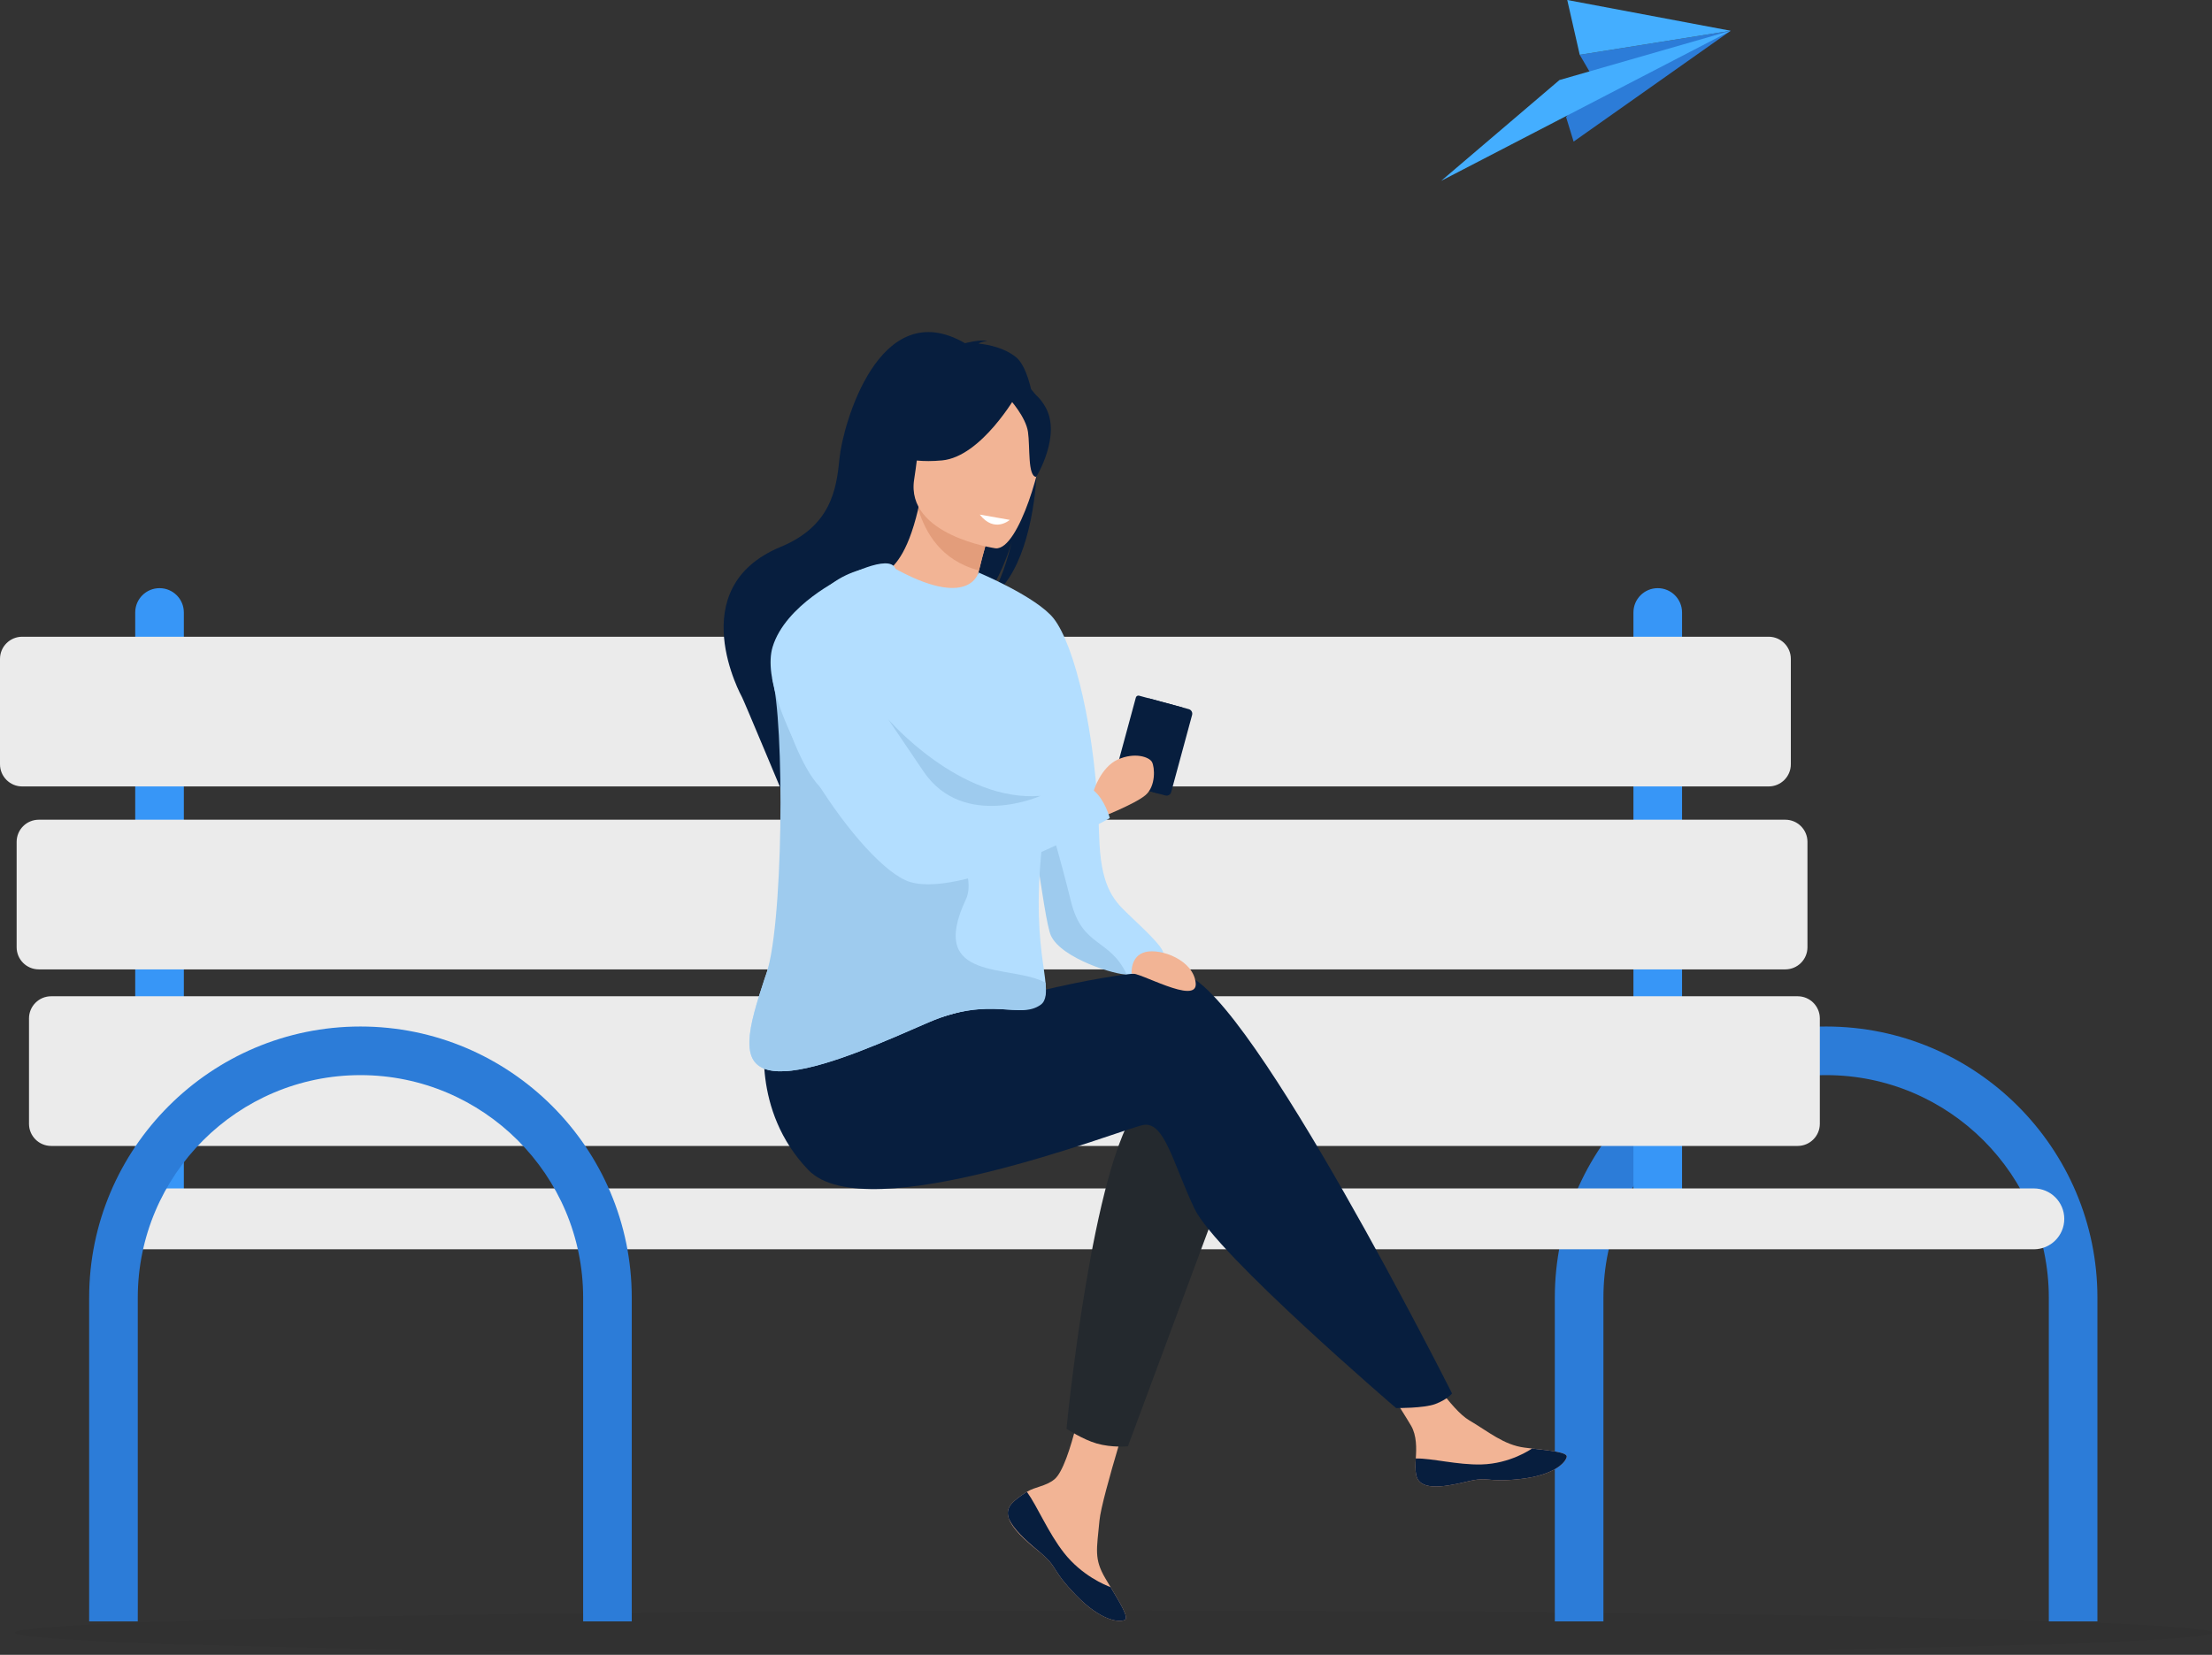
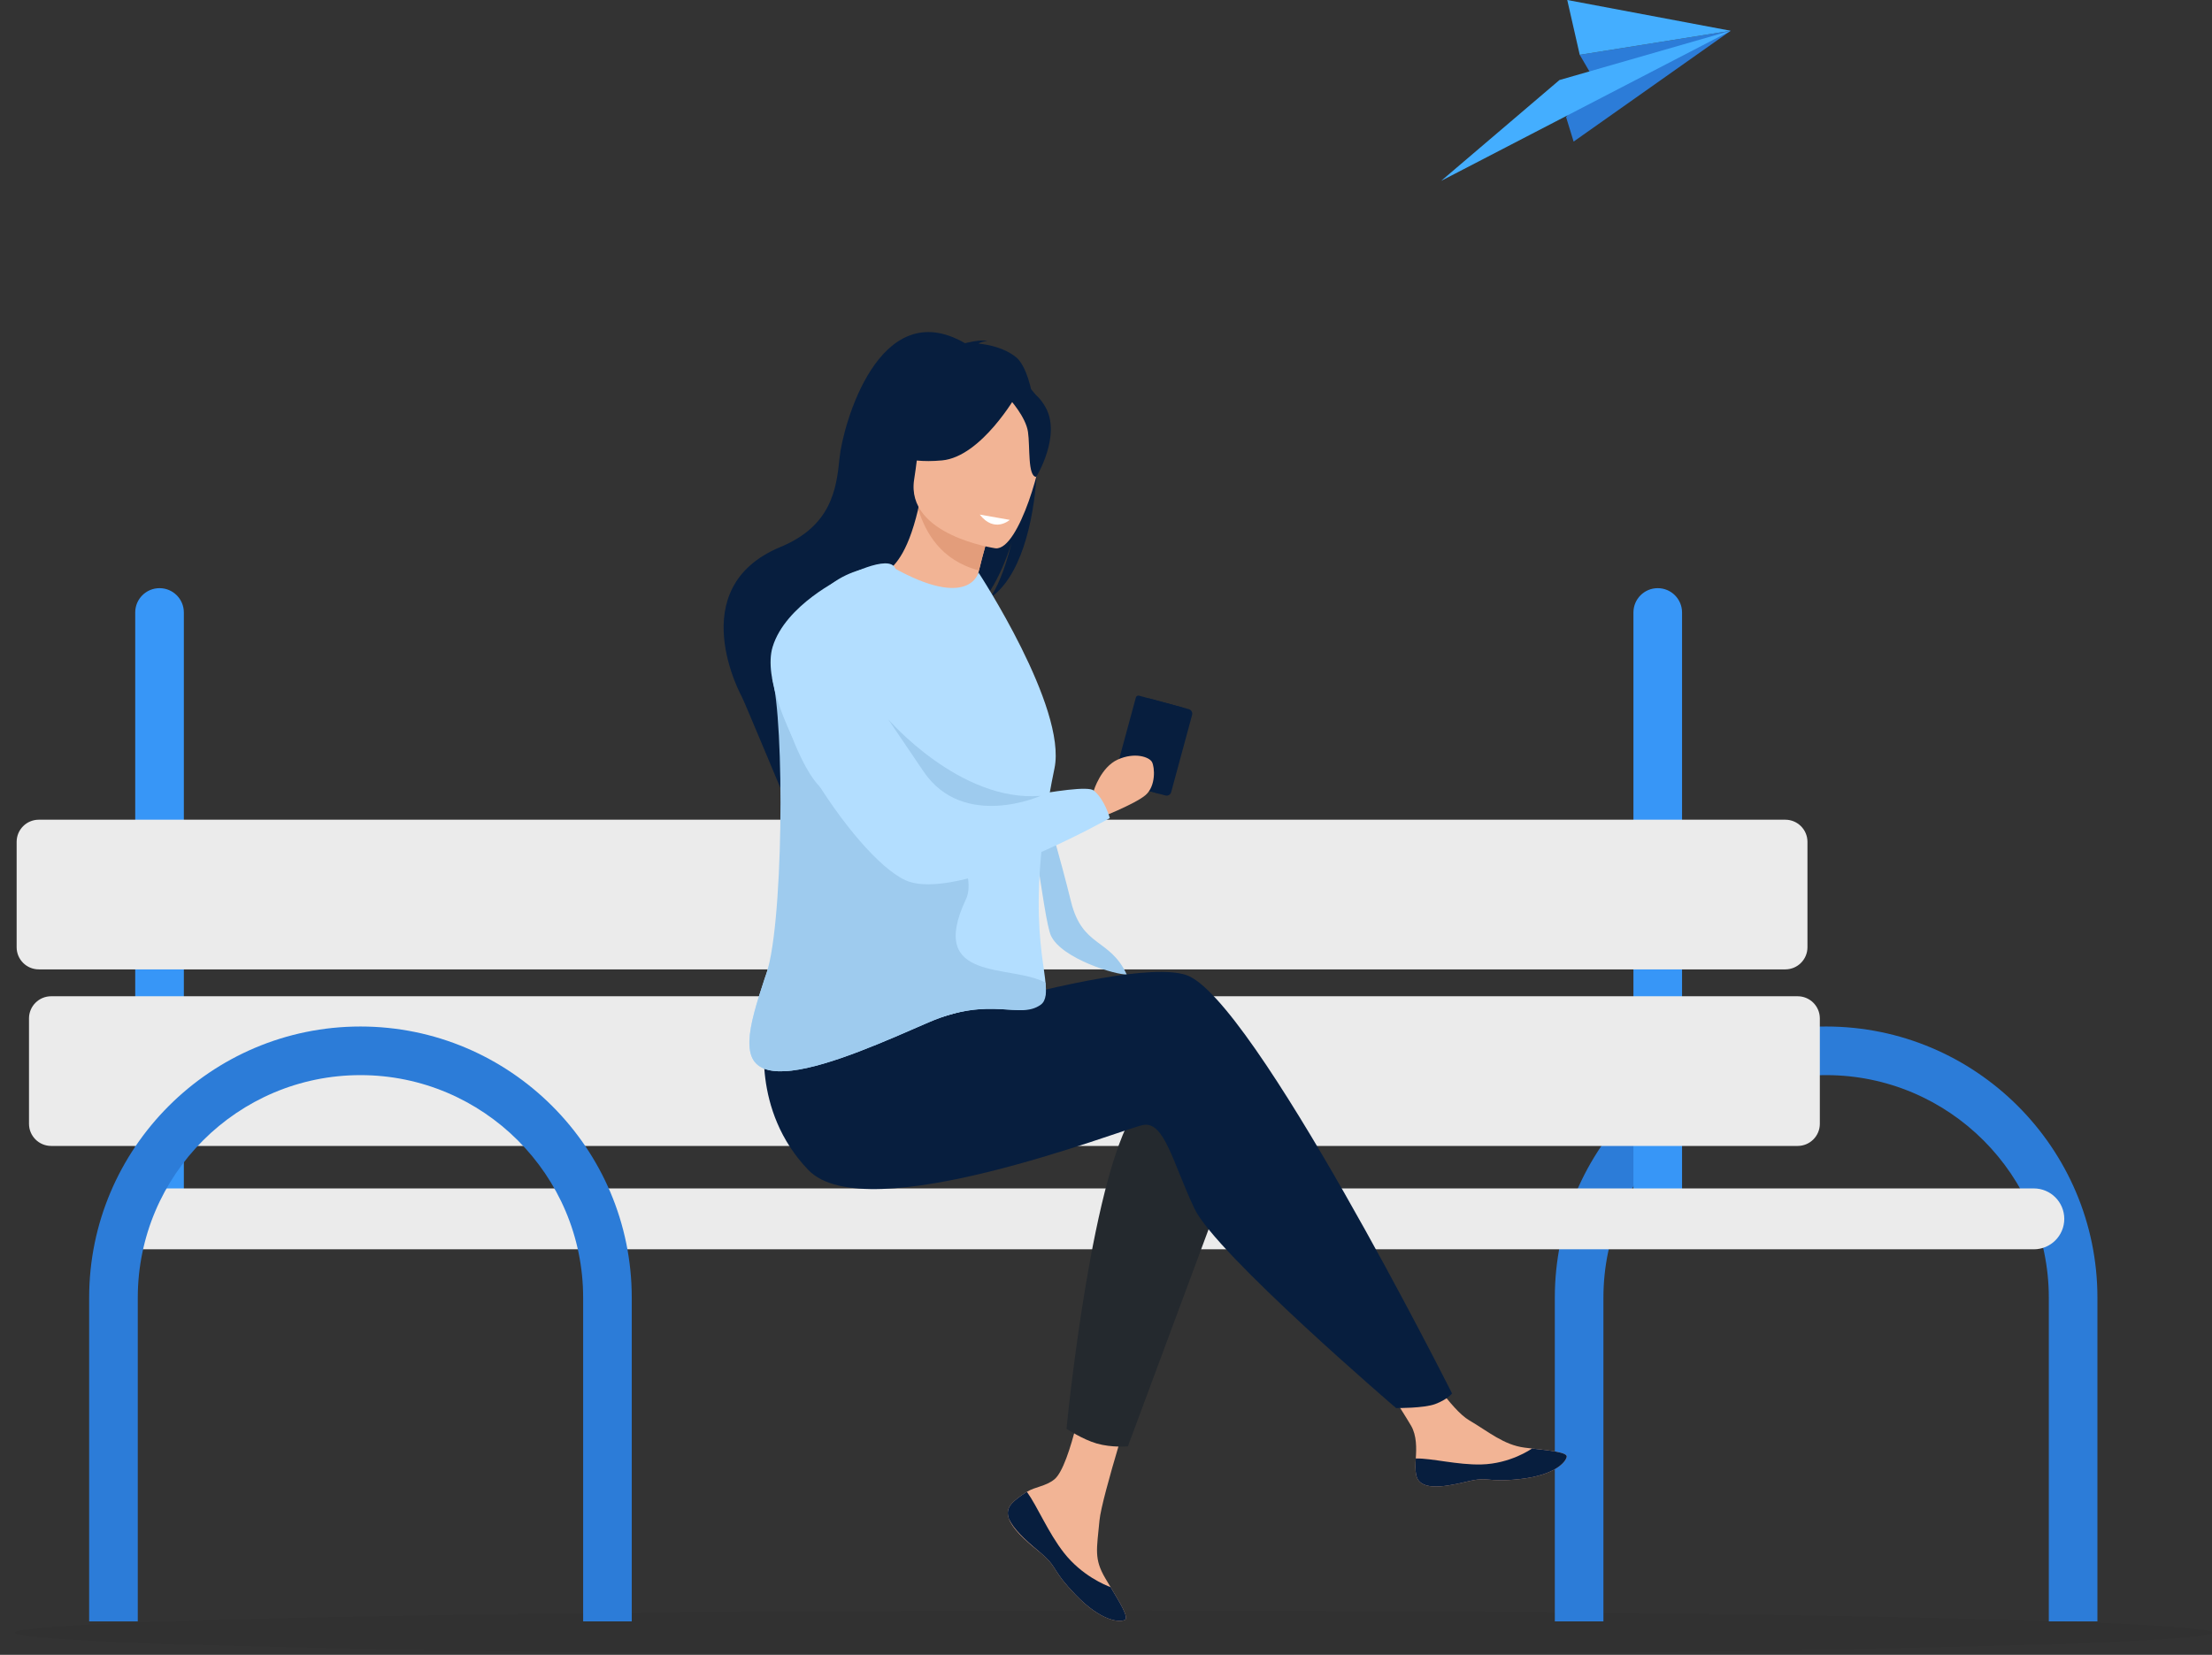
<svg xmlns="http://www.w3.org/2000/svg" width="449px" height="336px" viewBox="0 0 449 336">
  <rect x="0" y="0" width="449" height="336" fill="#333333" stroke="none" />
  <title>Group 40</title>
  <g id="Web" stroke="none" stroke-width="1" fill="none" fill-rule="evenodd">
    <g id="BestFor" transform="translate(-769, -3300)">
      <g id="Group-40" transform="translate(769, 3300)">
        <ellipse id="Oval" fill-opacity="0.04" fill="#000000" cx="226" cy="331.5" rx="223" ry="4.5" />
        <g id="Group-68">
          <g id="Group-67" transform="translate(292.536, 0)">
            <polyline id="Fill-39" fill="#2C7CD8" points="26.884 28.748 58.767 6.247 28.125 11.129 31.021 16.098 25.355 23.783 26.884 28.748" />
            <polyline id="Fill-40" fill="#44AEFF" points="58.767 6.247 24.008 16.25 -2.5886946e-13 36.718 58.767 6.247" />
            <polyline id="Fill-41" fill="#44AEFF" points="28.125 11.129 58.767 6.247 25.59 -4.314491e-14 28.125 11.129" />
          </g>
          <path d="M315.602,329.211 L325.469,329.211 L325.469,263.492 C325.469,238.57 345.746,218.293 370.672,218.293 C395.598,218.293 415.876,238.57 415.876,263.492 L415.876,329.211 L425.743,329.211 L425.743,263.492 C425.743,233.128 401.037,208.422 370.672,208.422 C340.308,208.422 315.602,233.128 315.602,263.492 L315.602,329.211" id="Fill-66" fill="#2C7CD8" />
          <path d="M32.384,252.414 C35.109,252.414 37.318,250.205 37.318,247.48 L37.318,124.353 C37.318,121.628 35.109,119.42 32.384,119.42 C29.659,119.42 27.447,121.628 27.447,124.353 L27.447,247.48 C27.447,250.205 29.659,252.414 32.384,252.414" id="Fill-67" fill="#3796F7" />
          <path d="M336.494,252.414 C339.219,252.414 341.428,250.205 341.428,247.48 L341.428,124.353 C341.428,121.628 339.219,119.42 336.494,119.42 C333.769,119.42 331.561,121.628 331.561,124.353 L331.561,247.48 C331.561,250.205 333.769,252.414 336.494,252.414" id="Fill-68" fill="#3796F7" />
          <path d="M10.387,232.672 L364.893,232.672 C367.378,232.672 369.397,230.657 369.397,228.171 L369.397,206.782 C369.397,204.296 367.378,202.281 364.893,202.281 L10.387,202.281 C7.901,202.281 5.886,204.296 5.886,206.782 L5.886,228.171 C5.886,230.657 7.901,232.672 10.387,232.672" id="Fill-69" fill="#EBEBEB" />
          <path d="M23.287,253.659 L412.832,253.659 C416.244,253.659 419.014,250.892 419.014,247.48 C419.014,244.065 416.244,241.298 412.832,241.298 L23.287,241.298 L23.287,253.659" id="Fill-70" fill="#EBEBEB" />
          <path d="M7.879,196.824 L362.384,196.824 C364.87,196.824 366.885,194.809 366.885,192.323 L366.885,170.934 C366.885,168.448 364.87,166.433 362.384,166.433 L7.879,166.433 C5.392,166.433 3.377,168.448 3.377,170.934 L3.377,192.323 C3.377,194.809 5.392,196.824 7.879,196.824" id="Fill-71" fill="#EBEBEB" />
-           <path d="M4.502,159.678 L359.01,159.678 C361.496,159.678 363.511,157.663 363.511,155.177 L363.511,133.784 C363.511,131.298 361.496,129.283 359.01,129.283 L4.502,129.283 C2.016,129.283 0,131.298 0,133.784 L0,155.177 C0,157.663 2.016,159.678 4.502,159.678" id="Fill-72" fill="#EBEBEB" />
          <path d="M18.096,329.211 L27.967,329.211 L27.967,263.492 C27.967,238.57 48.244,218.293 73.166,218.293 C98.092,218.293 118.369,238.57 118.369,263.492 L118.369,329.211 L128.236,329.211 L128.236,263.492 C128.236,233.128 103.534,208.422 73.166,208.422 C42.802,208.422 18.096,233.128 18.096,263.492 L18.096,329.211" id="Fill-73" fill="#2C7CD8" />
          <path d="M200.957,121.393 C202.225,119.575 203.849,116.247 205.367,110.091 C205.185,110.695 202.858,118.395 199.124,122.365 C185.394,128.547 160.331,158.509 159.978,163.746 C159.978,163.746 150.756,141.666 150.623,141.56 C150.623,141.56 138.282,119.412 158.422,111.059 C168.661,106.813 169.784,99.45 170.411,93.002 C171.037,86.551 178.354,59.516 195.883,69.687 C195.883,69.687 199.094,68.833 200.403,69.247 C200.403,69.247 199.276,69.282 198.623,69.769 C200.809,69.985 203.879,70.639 206.228,72.517 C212.456,77.499 213.025,113.386 200.957,121.393" id="Fill-75" fill="#071E3E" />
-           <path d="M198.616,116.239 C198.616,116.239 202.411,131.591 202.543,137.097 C202.581,138.862 206.593,142.619 208.304,147.902 C210.301,154.069 209.591,169.253 212.137,183.587 C212.741,186.983 213.807,192.194 217.075,193.291 C223.481,195.443 229.34,198.179 230.411,198.683 C232.228,199.541 230.092,198.907 231.69,199.469 C234.524,200.467 235.822,196.114 236.168,193.902 C236.354,192.702 234.206,190.528 228.703,185.313 C225.697,182.467 223.39,179.401 223.117,169.814 C222.502,148.016 217.982,130.824 213.902,125.606 C210.449,121.188 198.616,116.239 198.616,116.239" id="Fill-76" fill="#B3DEFF" />
          <path d="M205.295,305.37 C204.502,306.277 204.403,307.291 204.794,308.376 L204.802,308.391 C205.526,310.395 207.921,312.63 210.703,314.866 C211.06,315.15 211.375,315.412 211.652,315.655 C211.724,315.72 211.796,315.78 211.864,315.845 C211.921,315.894 211.974,315.947 212.027,315.993 C214.623,318.384 213.644,318.934 218.308,323.784 C223.621,329.313 227.28,329.416 228.32,328.911 C229.204,328.482 227.413,325.549 225.431,322.251 C225.333,322.095 225.242,321.932 225.143,321.773 C224.877,321.332 224.616,320.888 224.354,320.448 C222.031,316.482 222.627,314.619 223.177,308.714 C223.625,303.917 230.642,281.909 230.642,281.909 L220.456,280.156 C220.456,280.156 217.39,297.682 214.008,300.38 C212.202,301.818 210.179,301.833 208.445,302.9 C208.32,302.976 208.198,303.052 208.08,303.131 C207.094,303.784 206.088,304.46 205.295,305.37" id="Fill-77" fill="#F2B495" />
          <path d="M205.295,305.37 C204.502,306.277 204.403,307.291 204.794,308.376 L204.802,308.391 C205.69,310.391 208.024,312.619 210.714,314.843 C211.063,315.135 211.375,315.405 211.652,315.655 C211.724,315.72 211.796,315.78 211.864,315.845 C211.921,315.894 211.974,315.947 212.027,315.993 C214.623,318.384 213.644,318.934 218.308,323.784 C223.621,329.313 227.28,329.416 228.32,328.911 C229.204,328.482 227.413,325.549 225.431,322.251 C224.395,321.875 219.591,319.921 215.955,315.272 C212.756,311.188 210.623,305.94 208.445,302.9 C208.32,302.976 208.198,303.052 208.08,303.131 C207.094,303.784 206.088,304.46 205.295,305.37" id="Fill-78" fill="#071E3E" />
          <path d="M287.458,299.473 C288.088,302.615 292.566,302.091 297.576,300.869 C302.581,299.644 301.39,301.097 308.517,300.312 C315.64,299.522 317.8,296.866 318.016,295.803 C318.213,294.866 314.691,294.532 310.915,294.099 C310.441,294.046 309.963,293.985 309.485,293.928 C305.223,293.393 302.099,290.642 298.225,288.38 C294.559,286.239 289.082,277.522 289.082,277.522 L279.31,278.293 C279.31,278.293 284.437,286.084 286.422,289.469 C287.587,291.461 287.526,294.095 287.382,296.129 C287.306,297.234 287.234,298.365 287.458,299.473" id="Fill-79" fill="#F2B495" />
          <path d="M297.576,300.869 C302.581,299.644 301.39,301.097 308.517,300.312 C315.64,299.522 317.8,296.866 318.016,295.803 C318.213,294.866 314.691,294.532 310.915,294.099 L310.877,294.171 C310.877,294.171 306.608,297.2 300.676,297.344 C295.841,297.461 290.718,296.076 287.382,296.129 C287.306,297.234 287.234,298.365 287.458,299.473 C288.088,302.615 292.566,302.091 297.576,300.869" id="Fill-80" fill="#071E3E" />
          <path d="M250.008,236.987 L228.946,293.663 C228.946,293.663 225.712,293.978 222.608,293.086 C219.754,292.262 216.483,290.103 216.483,290.103 C216.483,290.103 221.709,235.682 231.287,224.361 C240.866,213.04 250.008,236.987 250.008,236.987" id="Fill-81" fill="#24292E" />
          <path d="M166.707,214.057 C166.707,214.057 227.223,193.594 240.718,197.947 C254.217,202.3 294.741,282.926 294.741,282.926 C294.741,282.926 293.826,284.141 291.329,285.078 C289.006,285.947 283.386,285.895 283.386,285.895 C283.386,285.895 246.817,254.547 242.46,245.405 C238.107,236.258 236.365,227.553 232.012,228.422 C227.659,229.294 175.849,249.757 164.096,237.568 C152.339,225.378 155.413,209.537 155.413,209.537 L166.707,214.057" id="Fill-82" fill="#071E3E" />
          <path d="M186.832,123.598 C191.147,125.86 197.948,124.122 197.894,124.08 C197.181,123.541 197.693,120.27 198.468,116.881 C198.517,116.665 198.566,116.452 198.616,116.239 C199.519,112.399 200.669,108.615 200.669,108.615 L187.375,102.79 L186.585,102.441 C186.517,102.752 186.449,103.055 186.376,103.355 C184.069,113.154 181.257,114.885 179.993,116.236 C178.255,118.091 182.775,121.473 186.832,123.598" id="Fill-83" fill="#F2B495" />
          <path d="M186.376,103.355 C187.845,108.072 190.934,113.78 198.714,115.826 C199.617,111.989 200.669,108.615 200.669,108.615 L187.375,102.79 L186.585,102.441 C186.517,102.752 186.449,103.055 186.376,103.355" id="Fill-84" fill="#E39D7B" />
          <path d="M185.568,100.38 C185.568,100.38 182.54,93.336 182.437,87.708 C182.365,83.693 186.661,69.53 200.881,73.932 C200.881,73.932 205.041,75.021 208.585,78.338 C211.405,80.976 215.23,86.308 208.118,98.129 L206.115,102.186 L185.568,100.38" id="Fill-85" fill="#071E3E" />
          <path d="M205.447,148.577 C209.086,159.818 211.739,186.532 213.325,189.974 C215.5,194.687 226.741,198.027 228.703,197.841 C225.238,190.456 219.701,192.399 217.397,183.055 C213.048,165.408 206.369,145.473 206.369,145.473 L205.447,148.577" id="Fill-86" fill="#9ECBEE" />
          <path d="M202.092,111.332 C202.092,111.332 183.762,108.721 185.561,97.332 C187.363,85.94 186.209,77.932 197.993,79.116 C209.773,80.3 211.352,85.006 211.678,88.957 C212.001,92.904 206.908,111.72 202.092,111.332" id="Fill-87" fill="#F2B495" />
          <path d="M206.365,80.164 C206.365,80.164 199.23,92.729 191.23,93.48 C183.234,94.232 180.228,91.644 180.228,91.644 C180.228,91.644 180.676,85.017 183.204,77.04 C183.204,77.04 203.598,73.203 206.365,80.164" id="Fill-88" fill="#071E3E" />
          <path d="M204.95,81.052 C204.95,81.052 208.213,84.63 208.661,87.674 C209.113,90.721 208.57,96.756 210.342,96.831 C210.342,96.831 215.561,88.35 212.141,82.535 C208.517,76.372 204.95,81.052 204.95,81.052" id="Fill-89" fill="#071E3E" />
          <path d="M152.118,211.329 C152.107,211.591 152.107,211.849 152.118,212.103 C152.145,212.945 152.27,213.704 152.513,214.376 C153.394,216.82 155.876,217.666 159.265,217.496 C159.716,217.477 160.191,217.435 160.676,217.378 C168.502,216.467 180.126,211.215 188.502,207.579 C201.276,202.042 207.079,207.245 211.147,203.72 C211.625,203.306 211.925,202.835 212.096,202.258 C212.137,202.126 212.168,201.993 212.194,201.852 C213.033,197.34 207.587,187.109 214.046,155.985 C216.604,143.647 198.616,116.239 198.616,116.239 C198.616,116.239 196.813,124 181.101,115.128 C181.003,115.074 169.5,113.606 163.617,124.759 C157.132,137.059 158.232,162.676 160.058,170.331 C162.08,178.805 158.232,189.575 155.215,198.691 C153.598,203.579 152.221,207.993 152.118,211.329" id="Fill-90" fill="#B3DEFF" />
          <path d="M152.118,211.329 C152.107,211.591 152.107,211.849 152.118,212.103 C152.145,212.945 152.27,213.704 152.513,214.376 C153.394,216.82 155.876,217.666 159.265,217.496 C159.716,217.477 160.191,217.435 160.676,217.378 C168.502,216.467 180.126,211.215 188.502,207.579 C201.276,202.042 206.877,207.128 211.253,204 C212.46,203.139 212.384,201.192 212.221,199.526 C205.242,195.67 188.054,199.613 196.077,182.57 C200.168,173.879 179.595,149.188 173.989,158.638 C165.526,171.067 157.701,140.122 156.688,137.541 C159.283,145.966 159.12,189.575 155.215,198.691 C153.598,203.579 152.221,207.993 152.118,211.329" id="Fill-91" fill="#9ECBEE" />
-           <path d="M229.697,197.72 C229.697,197.72 229.363,194.057 232.528,193.291 C235.69,192.528 242.27,194.938 242.71,199.613 C243.154,204.289 230.786,197.036 229.697,197.72" id="Fill-92" fill="#F2B495" />
          <path d="M226.468,158.778 L235.113,161.12 C235.401,161.2 235.697,161.029 235.773,160.74 L240.244,144.255 C240.32,143.97 240.153,143.674 239.864,143.594 L231.219,141.253 C230.931,141.173 230.635,141.344 230.559,141.632 L226.088,158.118 C226.012,158.403 226.183,158.699 226.468,158.778" id="Fill-93" fill="#071E3E" />
          <path d="M228.714,159.386 L236.555,161.511 C237.067,161.651 237.591,161.348 237.728,160.839 L241.978,145.158 C242.115,144.649 241.815,144.126 241.306,143.985 L233.466,141.86 C232.957,141.723 232.43,142.023 232.293,142.532 L228.043,158.217 C227.906,158.725 228.206,159.249 228.714,159.386" id="Fill-94" fill="#071E3E" />
          <path d="M222.02,160.513 C222.02,160.513 223.458,155.761 226.896,154.217 C230.335,152.668 233.283,153.693 233.838,154.725 C234.388,155.757 234.676,159.553 232.536,161.427 C230.392,163.298 222.646,166.296 222.646,166.296 L222.02,160.513" id="Fill-95" fill="#F2B495" />
          <path d="M171.029,117.325 C171.029,117.325 159.439,122.775 156.828,131.351 C153.147,143.424 175.014,176.251 184.802,179.097 C196.331,182.452 225.276,166.107 225.276,166.107 C225.276,166.107 224.293,162.399 222.02,160.513 C219.746,158.627 194.631,164.786 193.158,164.057 C192.414,163.689 182.965,152.437 180.411,140.661 C177.91,129.146 182.308,117.12 181.754,115.492 C180.638,112.19 171.029,117.325 171.029,117.325" id="Fill-96" fill="#B3DEFF" />
          <path d="M211.211,161.594 C211.211,161.594 195.648,168.558 187.523,156.729 C180.282,146.035 180.282,146.035 180.282,146.035 C180.282,146.035 194.832,162.923 211.211,161.594" id="Fill-97" fill="#9ECBEE" />
          <path d="M198.874,104.482 L204.969,105.556 C204.969,105.556 201.883,108.319 198.874,104.482" id="Fill-98" fill="#FFFFFF" />
        </g>
      </g>
    </g>
  </g>
</svg>